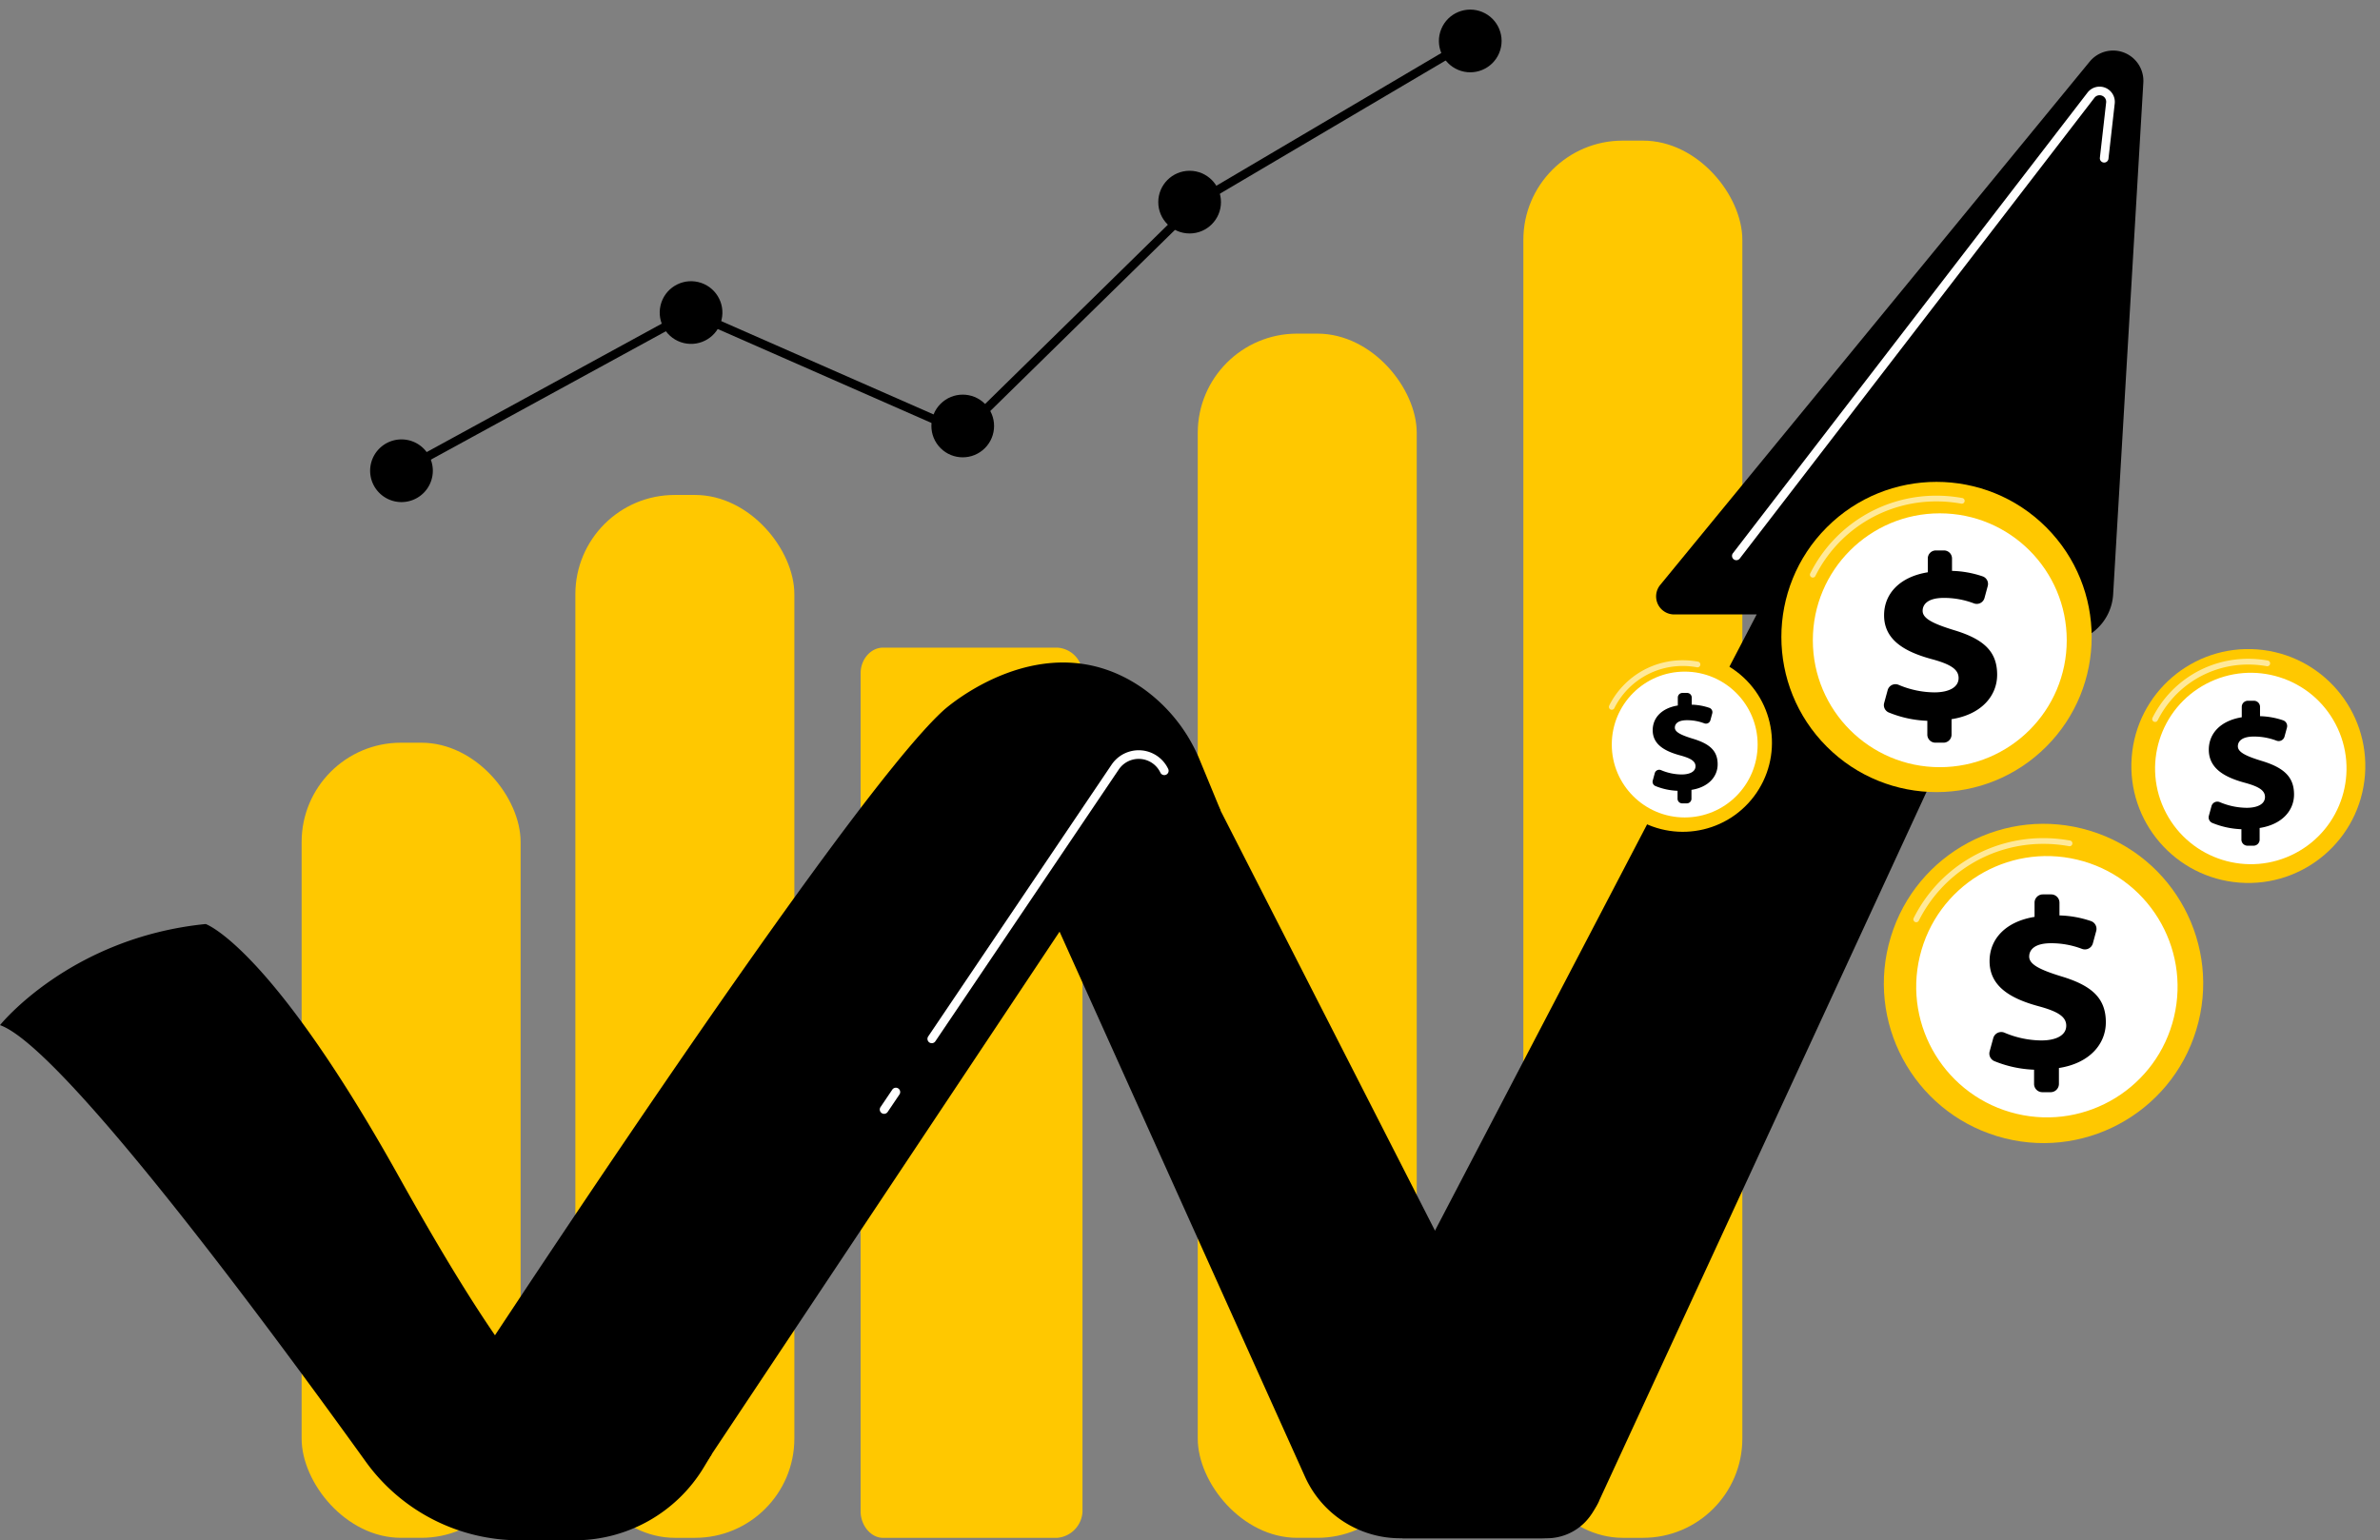
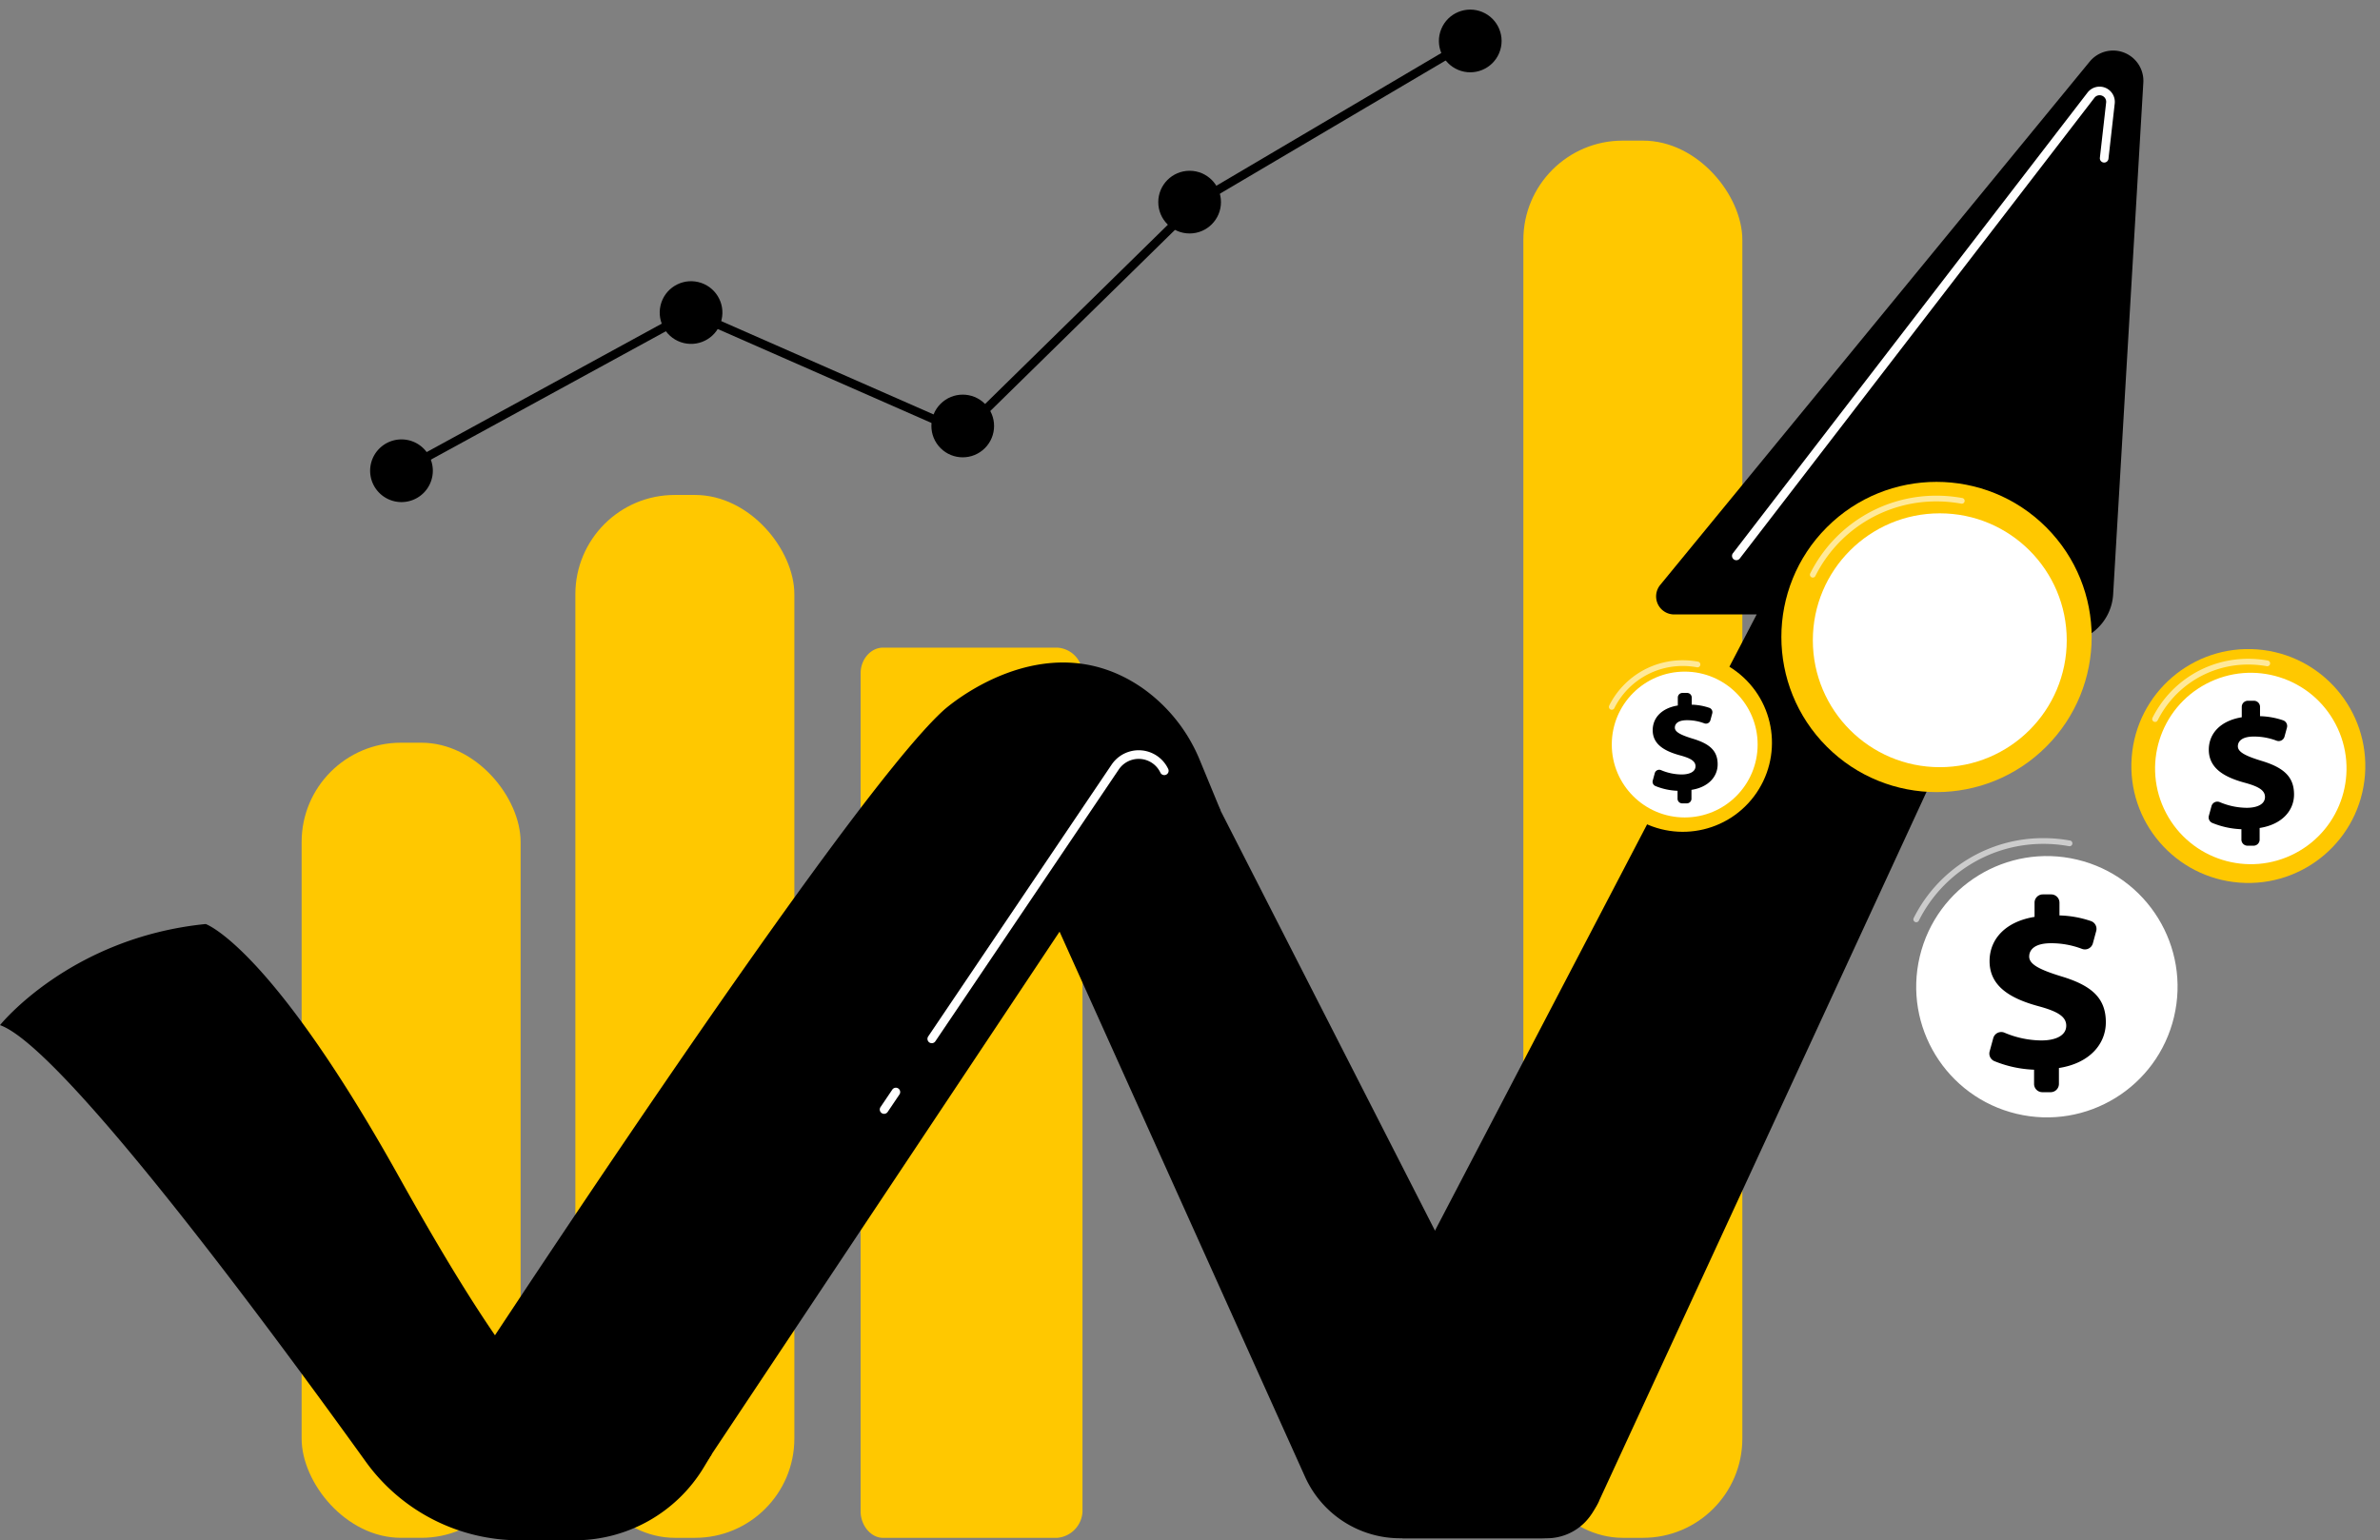
<svg xmlns="http://www.w3.org/2000/svg" width="422" height="273.169" viewBox="0 0 422 273.169">
  <rect x="0" y="0" width="422" height="273.169" fill="#808080" stroke="none" />
  <defs>
    <style>.a{fill:#ffc800;}.b,.c{fill:#fff;}.c{opacity:0.6;}</style>
  </defs>
  <rect class="a" width="38.829" height="141.011" rx="17.609" transform="translate(53.482 131.719)" />
  <path class="a" d="M1123.281,807.346h-30.909c-2.166,0-3.96,2.084-3.96,4.511v148.7c0,2.427,1.794,4.664,3.96,4.664h30.909a4.9,4.9,0,0,0,4.471-4.664v-148.7A4.749,4.749,0,0,0,1123.281,807.346Z" transform="translate(-935.813 -692.487)" />
  <rect class="a" width="38.829" height="184.949" rx="17.609" transform="translate(102.019 87.781)" />
  <rect class="a" width="38.829" height="247.791" rx="17.609" transform="translate(270.108 24.939)" />
-   <rect class="a" width="38.829" height="213.56" rx="17.609" transform="translate(212.375 59.17)" />
  <path d="M1480.913,568.794l71.452-136.887h-14.639a3.2,3.2,0,0,1-2.472-5.225l76.154-92.816a5.371,5.371,0,0,1,9.514,3.723l-5.353,90.762a9.069,9.069,0,0,1-10.085,8.476l-10.207-1.168-70.895,153.533a11.288,11.288,0,0,1-10.249,6.556h-24.571Z" transform="translate(-1240.885 -322.936)" />
  <path d="M1215.7,896.96l50.444,112.054a18.5,18.5,0,0,0,16.868,10.905h26a9.495,9.495,0,0,0,8.3-4.889l.925-1.667h0a7.435,7.435,0,0,1-6.622-4.055l-67.21-131.689Z" transform="translate(-1034.749 -747.108)" />
  <path d="M901.266,845.5h0a11.032,11.032,0,0,0-16.02,2.546L811.079,959.478a32.039,32.039,0,0,1-26.671,14.287H773.972L765.479,949.3S834.428,843.578,852.2,827.585c0,0,17.7-15.95,35.147-3.891a29.121,29.121,0,0,1,10.248,12.913Z" transform="translate(-684.813 -701.69)" />
  <path d="M403.338,1045.332s12.415-15.518,36.473-17.932c0,0,11.426,3.893,34.19,44.682s37.873,59.39,55.6,49.231l-1.468,2.437a26.739,26.739,0,0,1-22.906,12.944h-9.806a33.547,33.547,0,0,1-27.237-13.955C450.47,1098.11,414.221,1049.156,403.338,1045.332Z" transform="translate(-403.338 -863.525)" />
  <path d="M2068.214,465.768a.724.724,0,0,1-.087-.005.766.766,0,0,1-.675-.848l.5-4.432a.766.766,0,0,1,1.523.173l-.5,4.432A.767.767,0,0,1,2068.214,465.768Z" transform="translate(-1696.77 -422.358)" />
  <path class="b" d="M1782.822,444.627a.767.767,0,0,1-.607-1.234l62.884-81.709a2.7,2.7,0,0,1,4.815,1.948l-1.109,9.794a.766.766,0,1,1-1.523-.173l1.109-9.794a1.163,1.163,0,0,0-2.078-.84l-62.884,81.709A.764.764,0,0,1,1782.822,444.627Z" transform="translate(-1474.95 -345.275)" />
  <path class="b" d="M1142.371,940.994a.767.767,0,0,1-.635-1.195l32.522-48.207a5.791,5.791,0,0,1,10.035.761.766.766,0,0,1-1.385.656,4.258,4.258,0,0,0-7.379-.56l-32.522,48.207A.765.765,0,0,1,1142.371,940.994Z" transform="translate(-977.158 -755.983)" />
  <path class="b" d="M1104.43,1162.39a.767.767,0,0,1-.635-1.2l2.085-3.091a.766.766,0,0,1,1.271.857l-2.085,3.091A.766.766,0,0,1,1104.43,1162.39Z" transform="translate(-947.668 -964.852)" />
  <path d="M722.009,398.9l-.735-1.345,51.676-28.236,48.04,21.117,41.249-40.462.081-.047,48.434-28.584.779,1.32L863.18,351.2l-41.857,41.057-48.3-21.231Z" transform="translate(-650.455 -314.738)" />
  <path d="M709.088,647.11a5.558,5.558,0,1,1-5.558-5.558A5.558,5.558,0,0,1,709.088,647.11Z" transform="translate(-632.343 -563.624)" />
  <circle cx="5.558" cy="5.558" r="5.558" transform="translate(115.846 59.564) rotate(-76.718)" />
  <circle cx="5.558" cy="5.558" r="5.558" transform="translate(162.842 75.547) rotate(-45)" />
  <circle cx="5.558" cy="5.558" r="5.558" transform="translate(205.374 30.288)" />
  <circle cx="5.558" cy="5.558" r="5.558" transform="matrix(0.383, -0.924, 0.924, 0.383, 253.428, 10.27)" />
  <circle class="a" cx="15.803" cy="15.803" r="15.803" transform="matrix(0.604, -0.797, 0.797, 0.604, 276.245, 134.768)" />
  <path class="c" d="M1684.554,826.17a.511.511,0,0,1-.456-.741,14.552,14.552,0,0,1,13.054-8.037,14.755,14.755,0,0,1,2.636.237.511.511,0,1,1-.183,1,13.778,13.778,0,0,0-2.453-.22,13.536,13.536,0,0,0-12.142,7.476A.511.511,0,0,1,1684.554,826.17Z" transform="translate(-1398.769 -700.296)" />
  <circle class="b" cx="12.931" cy="12.931" r="12.931" transform="translate(285.786 119.112)" />
  <g transform="translate(293.021 122.891)">
    <path d="M1723.247,862.172v-1.407a11.479,11.479,0,0,1-3.947-.856.814.814,0,0,1-.45-.961l.357-1.31a.82.82,0,0,1,1.114-.537,9.526,9.526,0,0,0,3.644.767c1.412,0,2.466-.479,2.466-1.46,0-.886-.814-1.412-2.777-1.939-2.8-.766-4.812-1.987-4.812-4.453,0-2.227,1.628-3.926,4.453-4.381v-1.407a.82.82,0,0,1,.82-.82h.826a.82.82,0,0,1,.82.82v1.263a10.463,10.463,0,0,1,3.129.562.816.816,0,0,1,.51.985l-.328,1.212a.818.818,0,0,1-1.079.552,8.533,8.533,0,0,0-3.069-.557c-1.676,0-2.155.694-2.155,1.317,0,.766,1.005,1.293,3.184,1.963,3.112.934,4.405,2.227,4.405,4.549,0,2.131-1.58,4.046-4.644,4.525v1.574a.82.82,0,0,1-.82.82h-.827A.82.82,0,0,1,1723.247,862.172Z" transform="translate(-1718.82 -843.408)" />
  </g>
  <circle class="a" cx="27.51" cy="27.51" r="27.51" transform="translate(304.461 112.969) rotate(-45)" />
  <path class="c" d="M1844.6,700.878a.511.511,0,0,1-.456-.741,24.956,24.956,0,0,1,22.386-13.784,25.23,25.23,0,0,1,4.521.407.511.511,0,1,1-.183,1,24.242,24.242,0,0,0-4.338-.39,23.941,23.941,0,0,0-21.474,13.222A.51.51,0,0,1,1844.6,700.878Z" transform="translate(-1523.169 -598.445)" />
  <circle class="b" cx="22.51" cy="22.51" r="22.51" transform="translate(321.436 91.039)" />
  <g transform="translate(334.032 97.618)">
-     <path d="M1910.639,762.611v-2.449a19.964,19.964,0,0,1-6.871-1.49,1.417,1.417,0,0,1-.783-1.673l.622-2.281a1.428,1.428,0,0,1,1.938-.934,16.582,16.582,0,0,0,6.344,1.336c2.459,0,4.293-.834,4.293-2.542,0-1.542-1.417-2.459-4.835-3.376-4.876-1.334-8.377-3.459-8.377-7.752,0-3.876,2.834-6.835,7.752-7.627v-2.449a1.427,1.427,0,0,1,1.427-1.427h1.439a1.427,1.427,0,0,1,1.427,1.427v2.2a18.208,18.208,0,0,1,5.447.978,1.42,1.42,0,0,1,.887,1.714l-.572,2.11a1.423,1.423,0,0,1-1.878.961,14.858,14.858,0,0,0-5.342-.97c-2.918,0-3.751,1.209-3.751,2.292,0,1.334,1.75,2.25,5.543,3.418,5.418,1.625,7.669,3.876,7.669,7.919,0,3.709-2.751,7.043-8.085,7.877v2.741a1.427,1.427,0,0,1-1.427,1.427h-1.439A1.427,1.427,0,0,1,1910.639,762.611Z" transform="translate(-1902.934 -729.946)" />
-   </g>
-   <circle class="a" cx="28.308" cy="28.308" r="28.308" transform="translate(327.029 193.279) rotate(-73.113)" />
+     </g>
  <path class="c" d="M1926.927,973.928a.511.511,0,0,1-.455-.741,25.664,25.664,0,0,1,23.022-14.175,25.965,25.965,0,0,1,4.649.419.511.511,0,1,1-.183,1,25,25,0,0,0-4.466-.4,24.649,24.649,0,0,0-22.11,13.613A.511.511,0,0,1,1926.927,973.928Z" transform="translate(-1587.154 -810.37)" />
  <circle class="b" cx="23.162" cy="23.162" r="23.162" transform="matrix(0.232, -0.973, 0.973, 0.232, 335.026, 192.158)" />
  <g transform="translate(352.734 158.619)">
    <path d="M1994.824,1037.413v-2.52a20.554,20.554,0,0,1-7.071-1.533,1.458,1.458,0,0,1-.805-1.722l.64-2.347a1.469,1.469,0,0,1,1.994-.961,17.063,17.063,0,0,0,6.529,1.375c2.53,0,4.417-.858,4.417-2.616,0-1.587-1.458-2.53-4.975-3.473-5.018-1.372-8.62-3.56-8.62-7.977,0-3.989,2.917-7.033,7.977-7.848v-2.52a1.468,1.468,0,0,1,1.468-1.468h1.481a1.468,1.468,0,0,1,1.468,1.468v2.263a18.743,18.743,0,0,1,5.6,1.006,1.461,1.461,0,0,1,.913,1.764l-.589,2.171a1.464,1.464,0,0,1-1.933.989,15.289,15.289,0,0,0-5.5-1c-3,0-3.86,1.244-3.86,2.359,0,1.372,1.8,2.316,5.7,3.517,5.575,1.672,7.891,3.988,7.891,8.148,0,3.817-2.83,7.248-8.319,8.105v2.82a1.469,1.469,0,0,1-1.468,1.468h-1.481A1.468,1.468,0,0,1,1994.824,1037.413Z" transform="translate(-1986.895 -1003.801)" />
  </g>
  <circle class="a" cx="20.741" cy="20.741" r="20.741" transform="translate(376.403 154.965) rotate(-85.658)" />
  <path class="c" d="M2117.039,827.416a.511.511,0,0,1-.456-.741,18.94,18.94,0,0,1,16.99-10.461,19.2,19.2,0,0,1,3.431.309.511.511,0,1,1-.183,1.005,18.194,18.194,0,0,0-3.248-.292,17.926,17.926,0,0,0-16.078,9.9A.51.51,0,0,1,2117.039,827.416Z" transform="translate(-1734.919 -699.38)" />
  <circle class="b" cx="16.971" cy="16.971" r="16.971" transform="translate(376.183 129.135) rotate(-27.652)" />
  <g transform="translate(391.617 124.281)">
    <path d="M2167.264,874.271v-1.846a15.055,15.055,0,0,1-5.181-1.123,1.068,1.068,0,0,1-.59-1.262l.469-1.72a1.077,1.077,0,0,1,1.461-.7,12.5,12.5,0,0,0,4.783,1.007c1.854,0,3.237-.629,3.237-1.917,0-1.162-1.069-1.854-3.645-2.545-3.676-1.005-6.316-2.608-6.316-5.844,0-2.922,2.137-5.153,5.845-5.75V850.72a1.076,1.076,0,0,1,1.076-1.076h1.085a1.076,1.076,0,0,1,1.076,1.076v1.658a13.733,13.733,0,0,1,4.106.738,1.071,1.071,0,0,1,.669,1.292l-.432,1.59a1.072,1.072,0,0,1-1.416.724,11.206,11.206,0,0,0-4.028-.731c-2.2,0-2.828.911-2.828,1.728,0,1.005,1.32,1.7,4.179,2.577,4.084,1.226,5.781,2.922,5.781,5.97,0,2.8-2.073,5.31-6.1,5.939v2.066a1.076,1.076,0,0,1-1.076,1.076h-1.085A1.076,1.076,0,0,1,2167.264,874.271Z" transform="translate(-2161.454 -849.644)" />
  </g>
</svg>